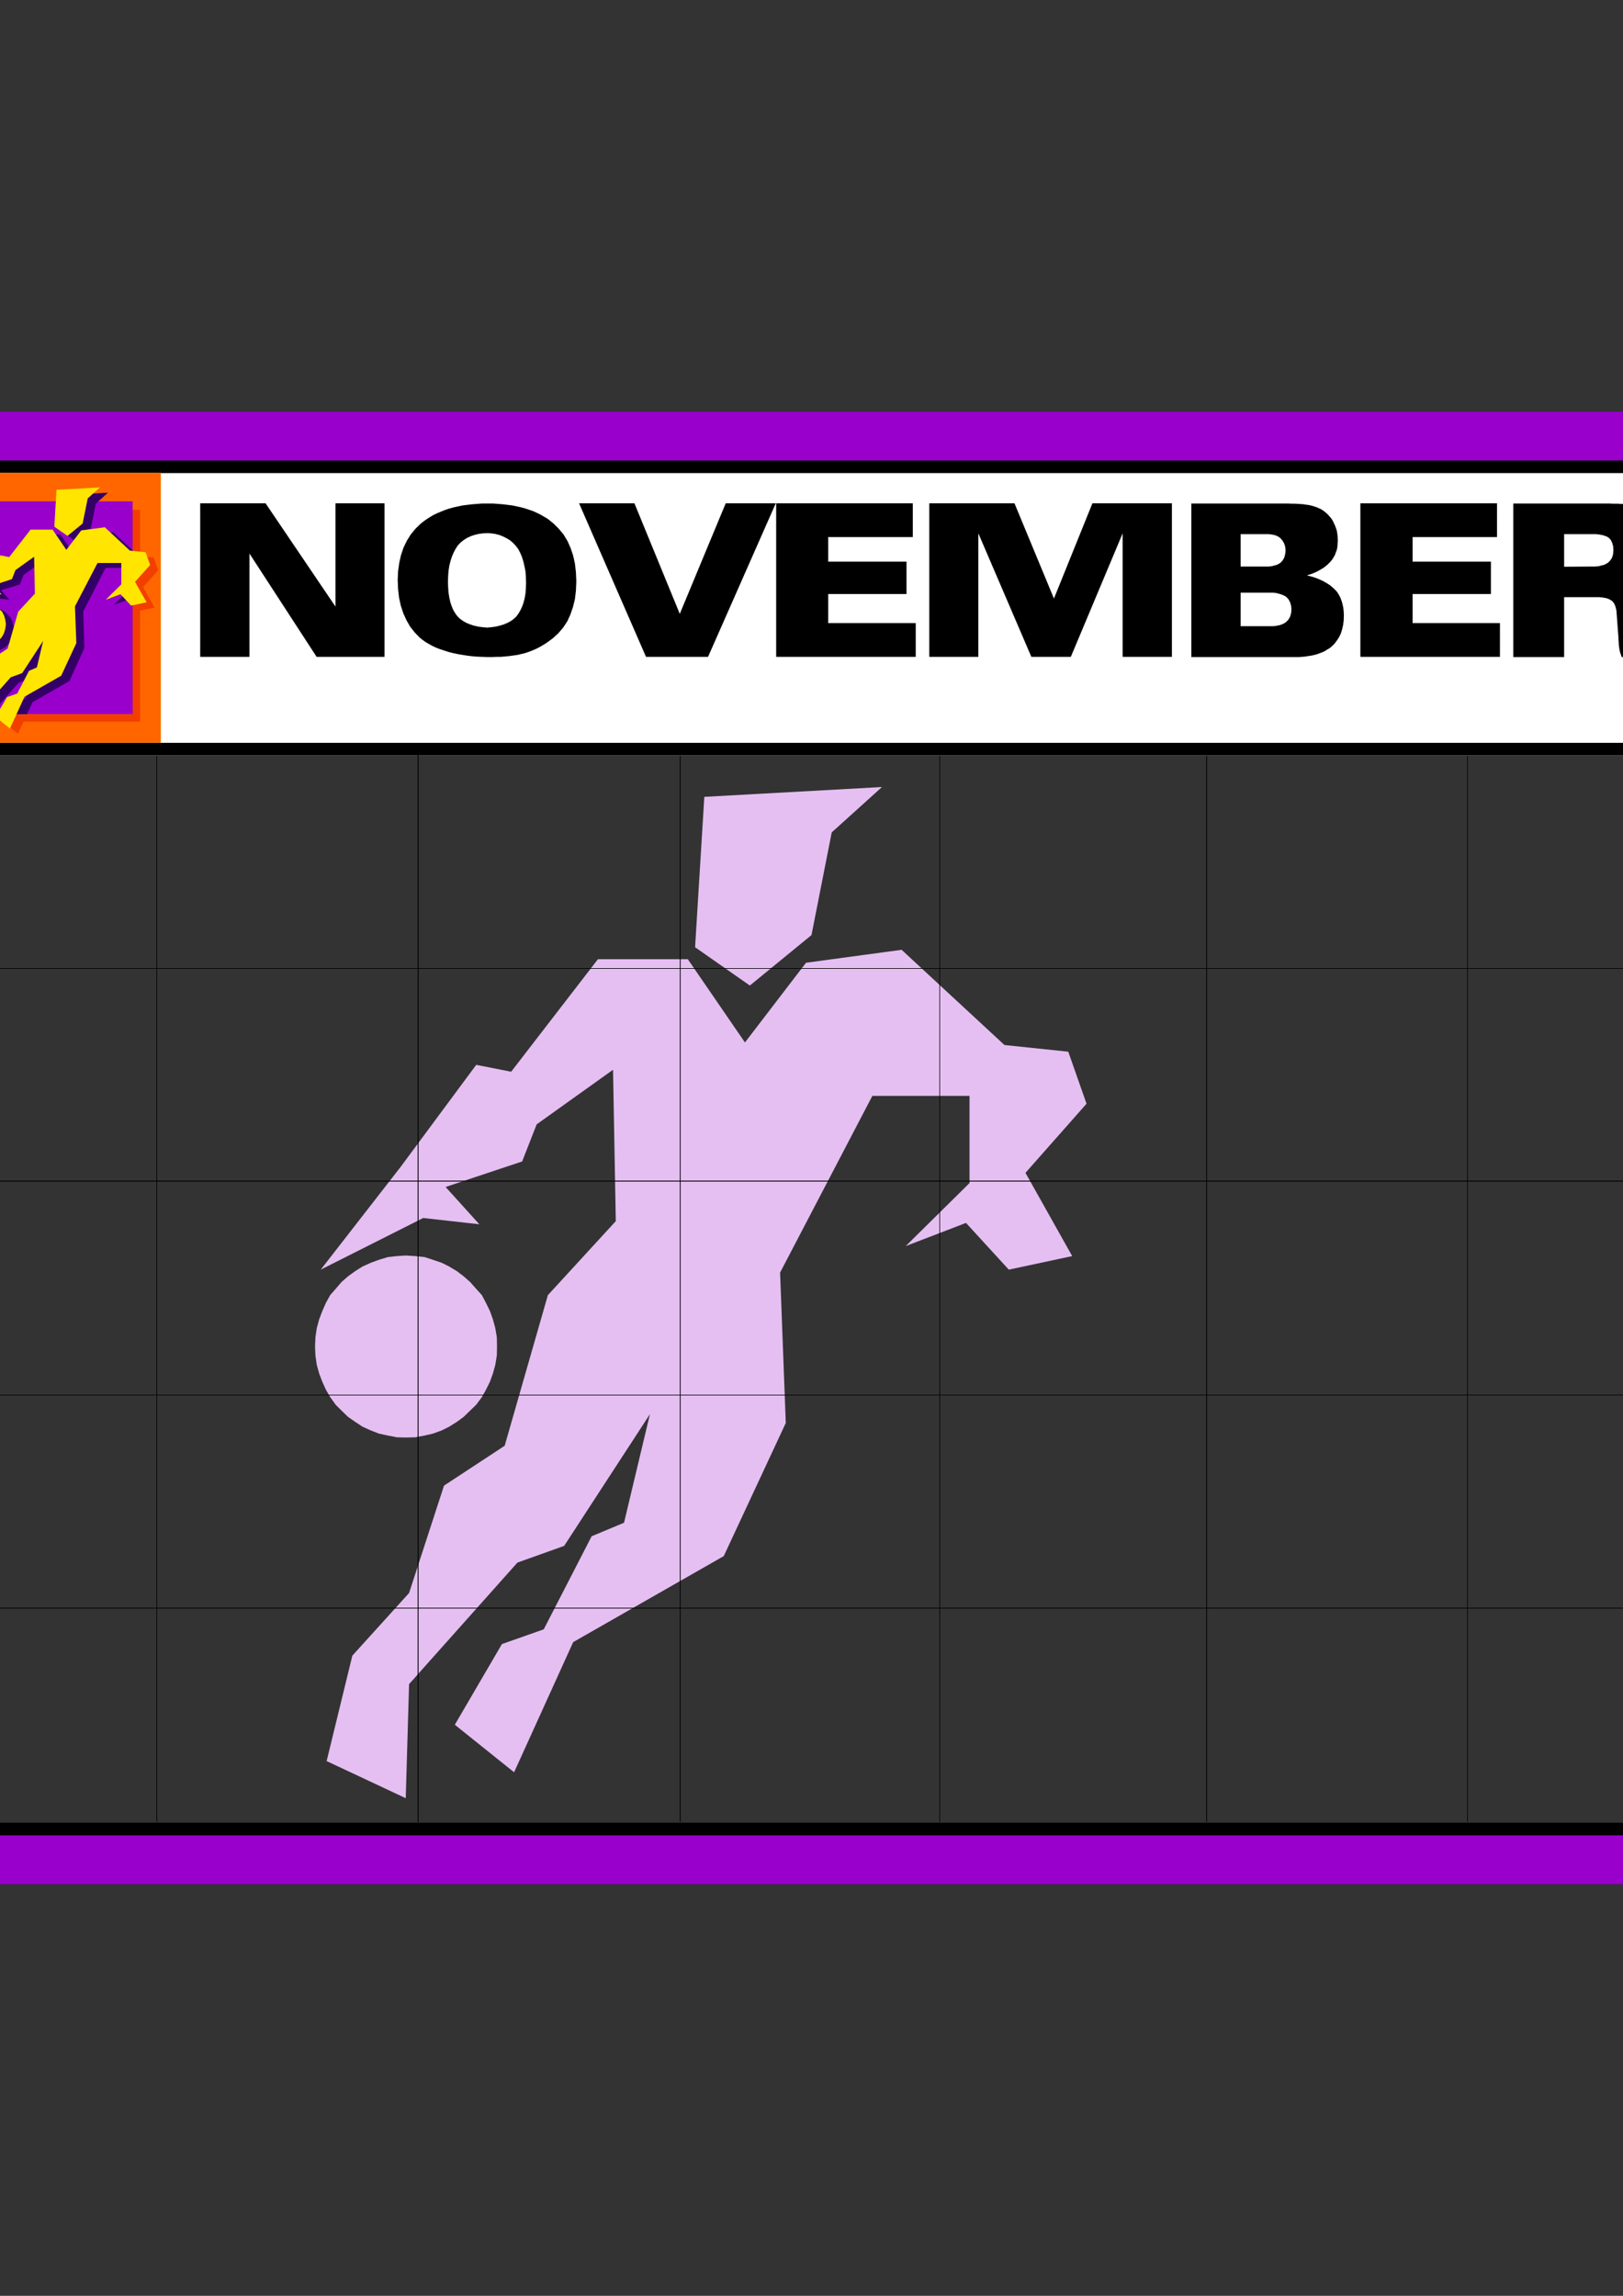
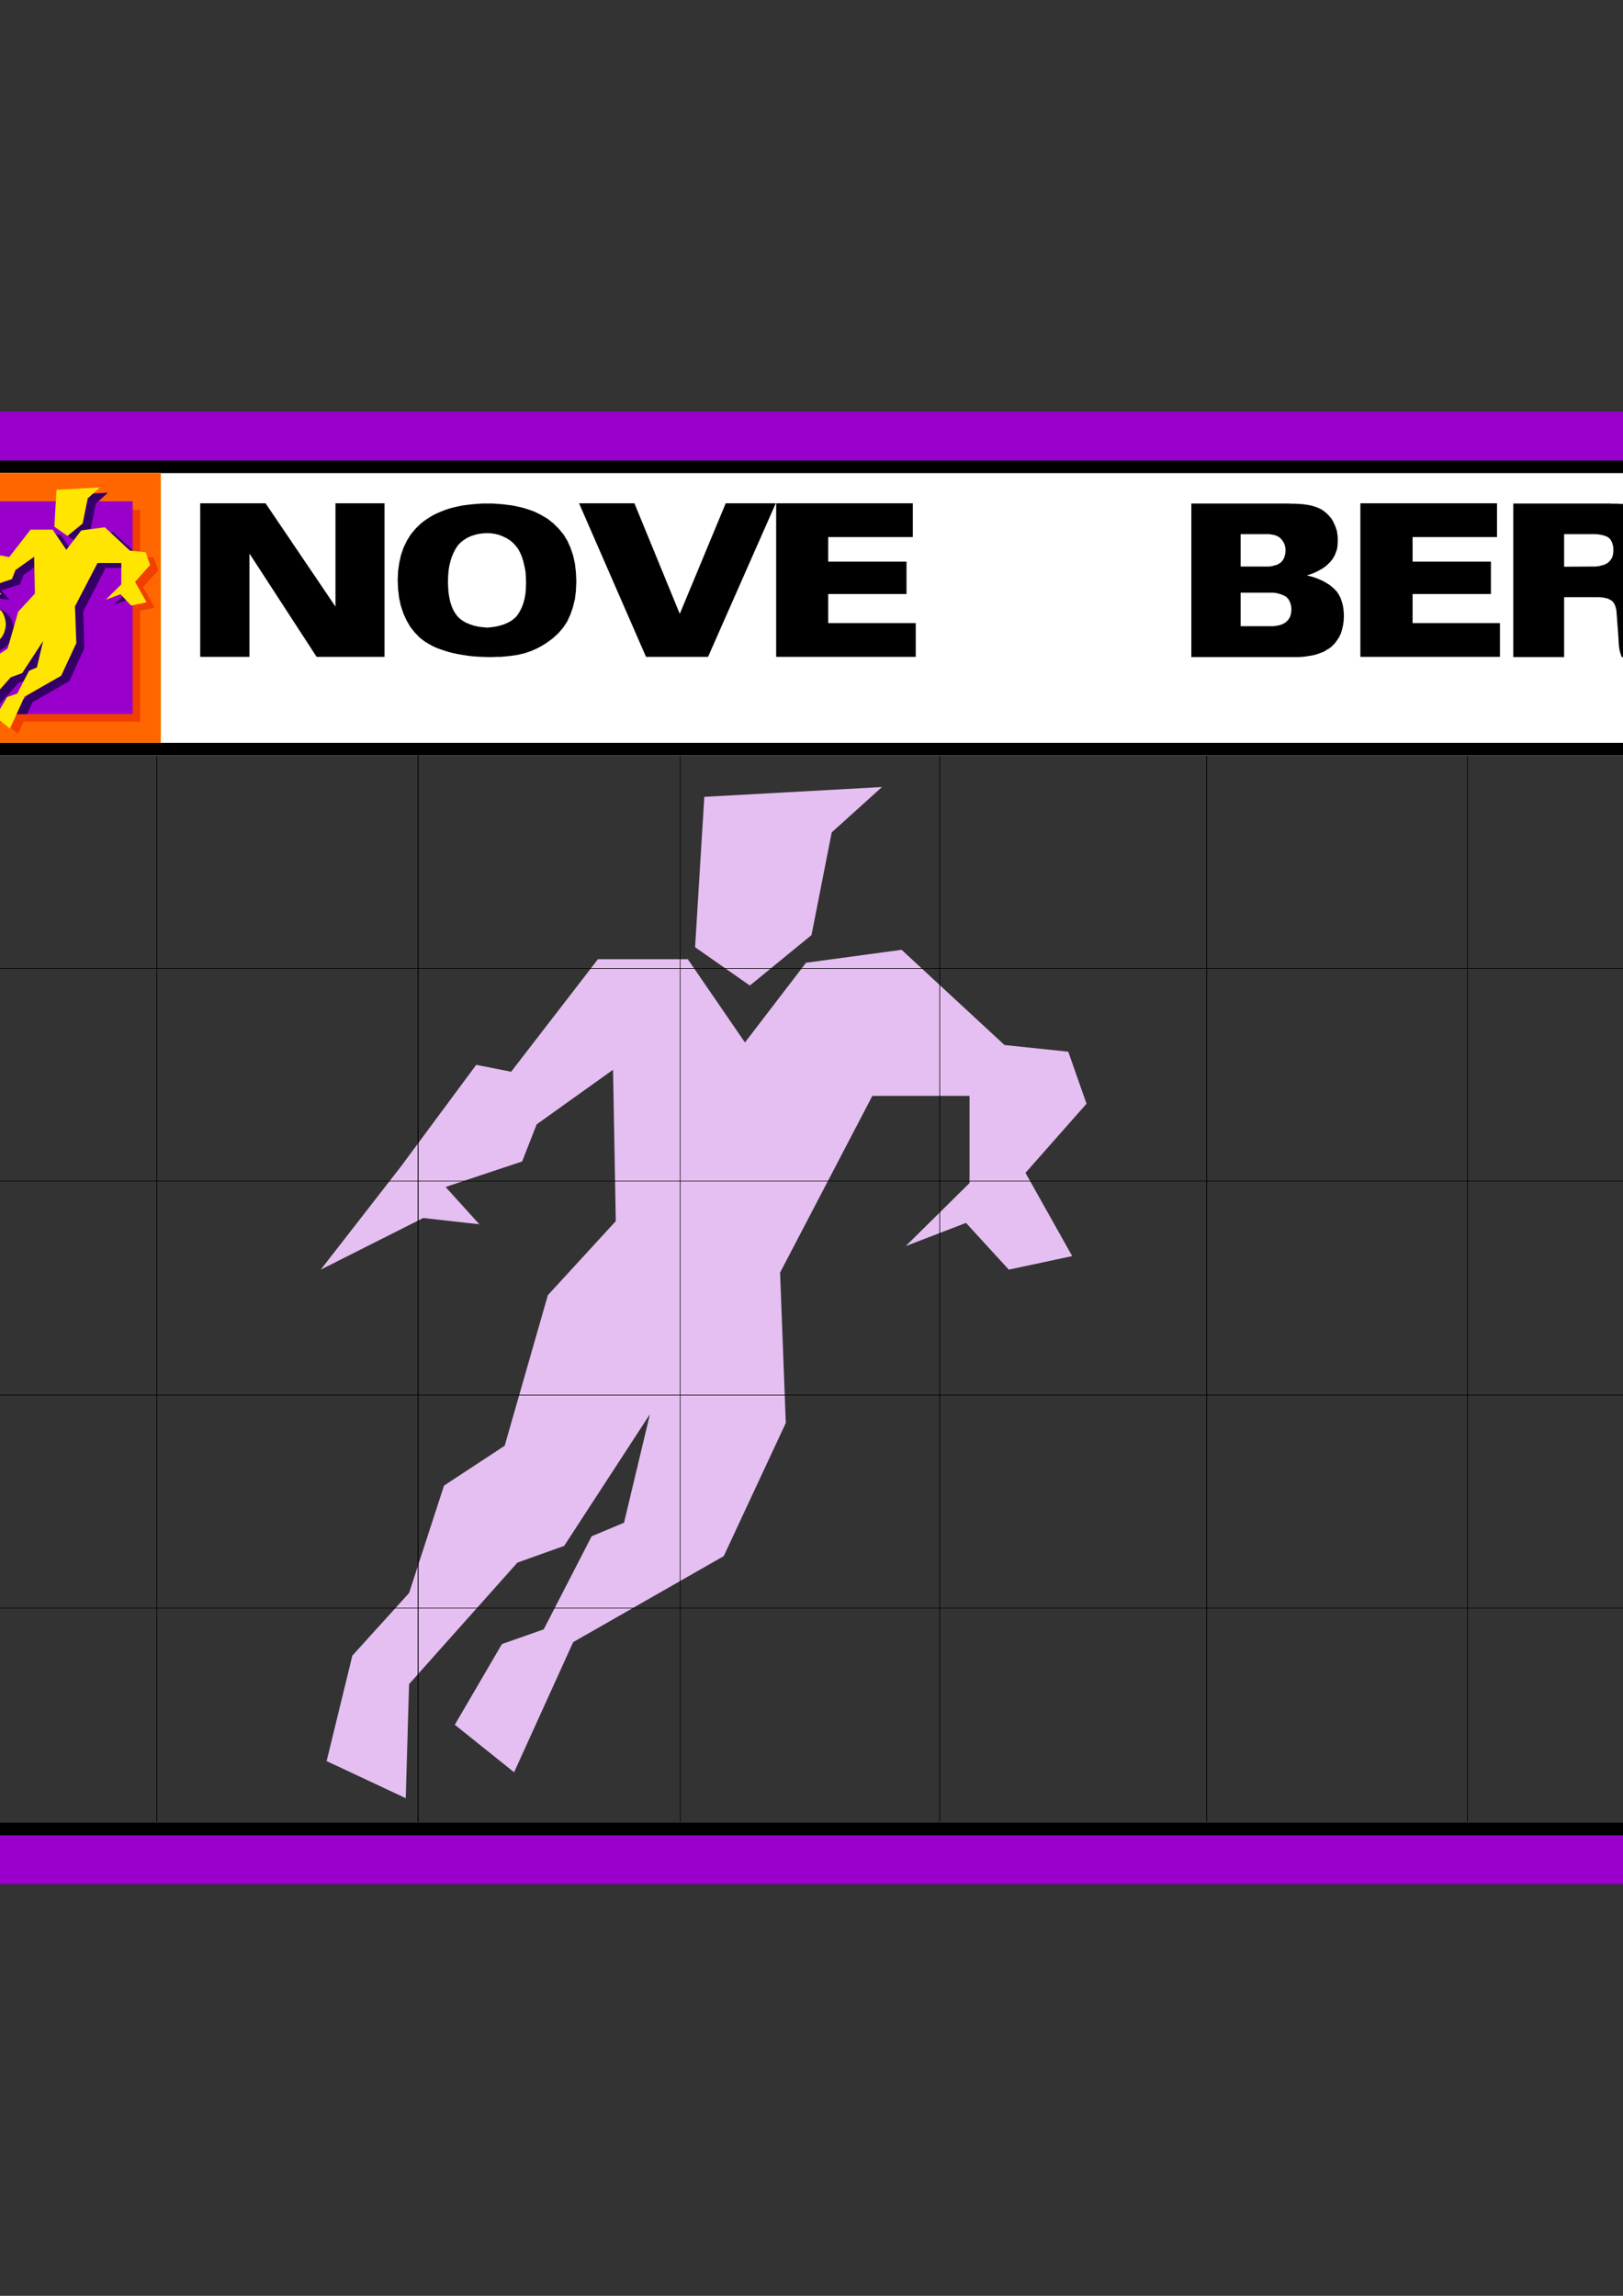
<svg xmlns="http://www.w3.org/2000/svg" height="841.89pt" viewBox="0 0 595.276 841.89" width="595.276pt" version="1.1" id="5486c3e1-f60c-11ea-91d5-dcc15c148e23">
  <rect x="0" y="0" width="595.276" height="841.89" fill="#333333" stroke="none" />
  <g>
    <path style="fill:#ffffff;" d="M 635.174,173.481 L -39.898,173.481 -39.898,277.017 635.174,277.017 635.174,173.481 Z" />
    <path style="fill:#000000;" d="M -62.362,150.945 L 657.638,150.945 657.638,173.409 -62.362,173.409 -62.362,150.945 Z" />
    <path style="fill:#000000;" d="M 635.174,150.945 L 657.71,150.945 657.71,690.945 635.174,690.945 635.174,150.945 Z" />
    <path style="fill:#000000;" d="M -62.362,150.945 L -39.898,150.945 -39.898,686.409 -62.362,686.409 -62.362,150.945 Z" />
    <path style="fill:#000000;" d="M -44.29,272.409 L 639.566,272.409 639.566,277.017 -44.29,277.017 -44.29,272.409 Z" />
    <path style="fill:#000000;" d="M -55.954,668.409 L 657.638,668.409 657.638,690.945 -55.954,690.945 -55.954,668.409 Z" />
    <path style="fill:#9900cc;" d="M 639.566,150.945 L 657.854,150.945 657.854,690.945 639.566,690.945 639.566,150.945 Z" />
    <path style="fill:#9900cc;" d="M -62.362,150.945 L -44.29,150.945 -44.29,690.945 -62.362,690.945 -62.362,150.945 Z" />
    <path style="fill:#9900cc;" d="M -44.29,150.945 L 657.854,150.945 657.854,168.873 -44.29,168.873 -44.29,150.945 Z" />
    <path style="fill:#9900cc;" d="M -44.29,673.017 L 657.854,673.017 657.854,690.945 -44.29,690.945 -44.29,673.017 Z" />
    <path style="fill:#e5bff2;" d="M 210.23,602.169 L 265.454,570.633 288.206,521.817 286.118,466.665 319.958,401.865 355.598,401.865 355.598,433.833 332.198,456.945 354.302,448.449 369.998,465.585 393.254,460.617 376.118,430.089 398.51,404.745 391.814,385.665 368.414,383.217 330.686,348.297 295.622,353.049 273.23,382.281 252.278,351.753 219.302,351.753 187.478,393.009 174.662,390.489 146.87,428.001 117.638,465.585 155.222,446.649 175.814,448.953 163.43,435.273 191.51,425.913 196.838,412.305 224.846,392.289 225.854,447.801 200.942,474.945 185.102,530.169 162.854,544.785 150.038,584.169 129.23,607.137 119.798,645.801 148.814,659.409 150.038,617.577 189.782,573.009 206.918,566.889 238.382,518.577 228.878,558.393 216.998,563.361 199.43,597.489 184.094,602.889 166.814,632.481 188.558,649.905 210.23,602.169 Z" />
    <path style="fill:#e5bff2;" d="M 258.326,292.209 L 254.942,347.361 275.03,361.401 297.638,342.897 305.054,305.241 323.486,288.609 258.326,292.209 Z" />
-     <path style="fill:#e5bff2;" d="M 148.814,460.401 L 145.574,460.617 142.262,460.977 138.95,461.985 135.998,463.065 132.974,464.433 130.238,466.161 127.646,468.033 125.27,470.121 123.11,472.641 121.094,474.945 119.51,477.825 118.214,480.777 117.062,483.801 116.198,486.969 115.694,490.353 115.55,493.737 115.694,497.121 116.198,500.577 117.062,503.673 118.214,506.697 119.51,509.577 121.094,512.313 123.11,515.121 125.27,517.281 127.646,519.585 130.238,521.385 132.974,523.185 135.998,524.553 138.95,525.705 142.262,526.425 145.574,527.073 148.814,527.145 152.27,527.073 155.726,526.425 158.822,525.705 161.99,524.553 164.726,523.185 167.606,521.385 170.054,519.585 172.43,517.281 174.662,515.121 176.75,512.313 178.262,509.577 179.702,506.697 180.782,503.673 181.646,500.577 182.222,497.121 182.294,493.737 182.222,490.353 181.646,486.969 180.782,483.801 179.702,480.777 178.262,477.825 176.75,474.945 174.662,472.641 172.43,470.121 170.054,468.033 167.606,466.161 164.726,464.433 161.99,463.065 158.822,461.985 155.726,460.977 152.27,460.617 148.814,460.401 Z" />
    <path style="stroke:#000000;stroke-width:0.216;stroke-miterlimit:10.433;fill:none;" d="M 57.518,277.161 L 57.518,355.137 57.518,433.401 57.518,511.809 57.518,590.217 57.518,668.049" />
    <path style="stroke:#000000;stroke-width:0.216;stroke-miterlimit:10.433;fill:none;" d="M 57.518,277.161 L 57.518,355.137 57.518,433.401 57.518,511.809 57.518,590.217 57.518,668.049" />
    <path style="stroke:#000000;stroke-width:0.216;stroke-miterlimit:10.433;fill:none;" d="M 153.35,276.945 L 153.35,354.921 153.35,433.113 153.35,511.737 153.35,589.929 153.35,668.193" />
    <path style="stroke:#000000;stroke-width:0.216;stroke-miterlimit:10.433;fill:none;" d="M 153.35,276.945 L 153.35,354.921 153.35,433.113 153.35,511.737 153.35,589.929 153.35,668.193" />
-     <path style="stroke:#000000;stroke-width:0.216;stroke-miterlimit:10.433;fill:none;" d="M 249.47,277.161 L 249.47,355.137 249.47,433.401 249.47,511.809 249.47,590.217 249.47,668.049" />
    <path style="stroke:#000000;stroke-width:0.216;stroke-miterlimit:10.433;fill:none;" d="M 249.47,277.161 L 249.47,355.137 249.47,433.401 249.47,511.809 249.47,590.217 249.47,668.049" />
    <path style="stroke:#000000;stroke-width:0.216;stroke-miterlimit:10.433;fill:none;" d="M 344.654,277.161 L 344.654,355.137 344.654,433.401 344.654,511.809 344.654,590.217 344.654,668.049" />
    <path style="stroke:#000000;stroke-width:0.216;stroke-miterlimit:10.433;fill:none;" d="M 344.654,277.161 L 344.654,355.137 344.654,433.401 344.654,511.809 344.654,590.217 344.654,668.049" />
    <path style="stroke:#000000;stroke-width:0.216;stroke-miterlimit:10.433;fill:none;" d="M 442.574,277.161 L 442.574,355.137 442.574,433.401 442.574,511.809 442.574,590.217 442.574,668.049" />
    <path style="stroke:#000000;stroke-width:0.216;stroke-miterlimit:10.433;fill:none;" d="M 442.574,277.161 L 442.574,355.137 442.574,433.401 442.574,511.809 442.574,590.217 442.574,668.049" />
    <path style="stroke:#000000;stroke-width:0.216;stroke-miterlimit:10.433;fill:none;" d="M 538.262,277.161 L 538.262,355.137 538.262,433.401 538.262,511.809 538.262,590.217 538.262,668.049" />
    <path style="stroke:#000000;stroke-width:0.216;stroke-miterlimit:10.433;fill:none;" d="M 538.262,277.161 L 538.262,355.137 538.262,433.401 538.262,511.809 538.262,590.217 538.262,668.049" />
    <path style="stroke:#000000;stroke-width:0.216;stroke-miterlimit:10.433;fill:none;" d="M -39.826,355.137 L 57.518,355.137 155.51,355.137 249.47,355.137 345.59,355.137 443.294,355.137 538.766,355.137 635.102,355.137" />
    <path style="stroke:#000000;stroke-width:0.216;stroke-miterlimit:10.433;fill:none;" d="M -39.826,355.137 L 57.518,355.137 155.51,355.137 249.47,355.137 345.59,355.137 443.294,355.137 538.766,355.137 635.102,355.137" />
    <path style="stroke:#000000;stroke-width:0.216;stroke-miterlimit:10.433;fill:none;" d="M -39.826,433.113 L 57.518,433.113 155.51,433.113 249.47,433.113 345.59,433.113 443.294,433.113 538.766,433.113 635.102,433.113" />
-     <path style="stroke:#000000;stroke-width:0.216;stroke-miterlimit:10.433;fill:none;" d="M -39.826,433.113 L 57.518,433.113 155.51,433.113 249.47,433.113 345.59,433.113 443.294,433.113 538.766,433.113 635.102,433.113" />
    <path style="stroke:#000000;stroke-width:0.216;stroke-miterlimit:10.433;fill:none;" d="M -39.826,511.593 L 57.518,511.593 155.51,511.593 249.47,511.593 345.59,511.593 443.294,511.593 538.766,511.593 635.102,511.593" />
    <path style="stroke:#000000;stroke-width:0.216;stroke-miterlimit:10.433;fill:none;" d="M -39.826,511.593 L 57.518,511.593 155.51,511.593 249.47,511.593 345.59,511.593 443.294,511.593 538.766,511.593 635.102,511.593" />
-     <path style="stroke:#000000;stroke-width:0.216;stroke-miterlimit:10.433;fill:none;" d="M -39.826,589.713 L 57.518,589.713 155.51,589.713 249.47,589.713 345.59,589.713 443.294,589.713 538.766,589.713 635.102,589.713" />
    <path style="stroke:#000000;stroke-width:0.216;stroke-miterlimit:10.433;fill:none;" d="M -39.826,589.713 L 57.518,589.713 155.51,589.713 249.47,589.713 345.59,589.713 443.294,589.713 538.766,589.713 635.102,589.713" />
    <path style="fill:#ffcc00;" d="M -39.97,173.409 L 58.958,173.409 58.958,272.337 0.494,272.337 -22.474,272.337 -39.97,272.337 -39.97,173.409 Z" />
    <path style="fill:#ff9933;" d="M -26.29,186.945 L 51.398,186.945 51.398,264.633 -26.29,264.633 -26.29,186.945 Z" />
    <path style="fill:#990000;" d="M -29.314,183.849 L 48.662,183.849 48.662,261.825 -29.314,261.825 -29.314,183.849 Z" />
    <path style="fill:#ff6600;" d="M -39.97,173.409 L 58.958,173.409 58.958,272.337 0.494,272.337 -22.474,272.337 -39.97,272.337 -39.97,173.409 Z" />
    <path style="fill:#f23f00;" d="M 11.942,257.433 L 25.406,249.729 30.95,237.777 30.446,224.313 38.726,208.401 47.438,208.401 47.438,216.249 41.75,221.865 47.15,219.849 51.038,224.025 56.726,222.801 52.478,215.313 58.022,209.121 56.366,204.441 50.606,203.865 41.39,195.297 32.75,196.449 27.278,203.577 22.238,196.161 14.174,196.161 6.326,206.241 3.158,205.593 -3.61,214.809 -10.81,224.025 -1.594,219.417 3.518,219.921 0.422,216.609 7.334,214.305 8.63,210.993 15.47,206.097 15.758,219.633 9.638,226.257 5.75,239.793 0.278,243.393 -2.818,253.041 -7.93,258.657 -10.234,268.089 -3.106,271.473 -2.818,261.249 6.902,250.305 11.078,248.793 18.782,236.985 16.478,246.705 13.598,247.929 9.278,256.281 5.534,257.577 1.286,264.849 6.614,269.097 11.942,257.433 Z" />
    <path style="fill:#f23f00;" d="M -26.29,186.945 L 51.398,186.945 51.398,264.633 -26.29,264.633 -26.29,186.945 Z" />
    <path style="fill:#9900cc;" d="M -29.314,183.849 L 48.662,183.849 48.662,261.825 -29.314,261.825 -29.314,183.849 Z" />
    <path style="fill:#330066;" d="M 11.942,257.505 L 25.478,249.729 30.95,237.633 30.518,224.241 38.726,208.257 47.51,208.257 47.51,216.177 41.75,221.793 47.222,219.777 48.734,221.361 48.734,201.849 41.462,195.153 32.822,196.305 27.35,203.505 22.166,196.017 14.102,196.017 6.326,206.241 3.158,205.521 -3.61,214.737 -10.81,223.953 -1.594,219.345 3.446,219.921 0.422,216.465 7.334,214.305 8.63,210.849 15.398,205.953 15.686,219.633 9.638,226.257 5.606,239.793 0.278,243.393 -2.89,253.041 -8.074,258.657 -8.866,261.897 -2.89,261.897 -2.89,261.249 6.902,250.305 11.078,248.865 18.71,236.913 16.406,246.705 13.526,247.857 9.206,256.209 5.462,257.649 3.014,261.897 9.926,261.897 11.942,257.505 Z" />
    <path style="fill:#330066;" d="M 23.678,181.545 L 22.886,195.081 27.71,198.465 33.254,193.929 35.126,184.713 39.59,180.681 23.678,181.545 Z" />
    <path style="fill:#330066;" d="M -3.106,222.729 L -3.898,222.801 -4.762,222.873 -5.554,223.161 -6.274,223.377 -6.994,223.737 -7.642,224.169 -8.362,224.601 -8.866,225.105 -9.442,225.753 -9.946,226.257 -10.306,226.977 -10.666,227.697 -10.882,228.417 -11.098,229.209 -11.242,230.073 -11.314,230.865 -11.242,231.657 -11.098,232.521 -10.882,233.313 -10.666,234.033 -10.306,234.753 -9.946,235.401 -9.442,236.121 -8.866,236.625 -8.362,237.201 -7.642,237.633 -6.994,238.065 -6.274,238.425 -5.554,238.713 -4.762,238.857 -3.898,239.001 -3.106,239.073 -2.314,239.001 -1.45,238.857 -0.658,238.713 0.062,238.425 0.782,238.065 1.43,237.633 2.078,237.201 2.654,236.625 3.158,236.121 3.734,235.401 4.094,234.753 4.454,234.033 4.67,233.313 4.886,232.521 5.03,231.657 5.102,230.865 5.03,230.073 4.886,229.209 4.67,228.417 4.454,227.697 4.094,226.977 3.734,226.257 3.158,225.753 2.654,225.105 2.078,224.601 1.43,224.169 0.782,223.737 0.062,223.377 -0.658,223.161 -1.45,222.873 -2.314,222.801 -3.106,222.729 Z" />
    <path style="fill:#ffe500;" d="M 8.99,255.489 L 22.454,247.785 27.998,235.833 27.494,222.369 35.774,206.457 44.486,206.457 44.486,214.305 38.798,219.921 44.198,217.905 48.086,222.081 53.774,220.857 49.526,213.369 55.07,207.177 53.414,202.497 47.654,201.921 38.438,193.353 29.798,194.505 24.326,201.633 19.286,194.217 11.222,194.217 3.374,204.297 0.206,203.649 -6.562,212.865 -13.762,222.081 -4.546,217.473 0.566,217.977 -2.53,214.665 4.382,212.361 5.678,209.049 12.518,204.153 12.806,217.689 6.686,224.313 2.798,237.849 -2.674,241.449 -5.77,251.097 -10.882,256.713 -13.186,266.145 -6.058,269.529 -5.77,259.305 3.95,248.361 8.126,246.849 15.83,235.041 13.526,244.761 10.646,245.985 6.326,254.337 2.582,255.633 -1.666,262.905 3.662,267.153 8.99,255.489 Z" />
    <path style="fill:#ffe500;" d="M 20.726,179.601 L 19.934,193.137 24.758,196.521 30.302,191.985 32.174,182.769 36.638,178.737 20.726,179.601 Z" />
    <path style="fill:#ffe500;" d="M -6.058,220.785 L -6.85,220.857 -7.714,220.929 -8.506,221.217 -9.226,221.433 -9.946,221.793 -10.594,222.225 -11.314,222.657 -11.818,223.161 -12.394,223.809 -12.898,224.313 -13.258,225.033 -13.618,225.753 -13.834,226.473 -14.05,227.265 -14.194,228.129 -14.266,228.921 -14.194,229.713 -14.05,230.577 -13.834,231.369 -13.618,232.089 -13.258,232.809 -12.898,233.457 -12.394,234.177 -11.818,234.681 -11.314,235.257 -10.594,235.689 -9.946,236.121 -9.226,236.481 -8.506,236.769 -7.714,236.913 -6.85,237.057 -6.058,237.129 -5.266,237.057 -4.402,236.913 -3.61,236.769 -2.89,236.481 -2.17,236.121 -1.522,235.689 -0.874,235.257 -0.298,234.681 0.206,234.177 0.782,233.457 1.142,232.809 1.502,232.089 1.718,231.369 1.934,230.577 2.078,229.713 2.15,228.921 2.078,228.129 1.934,227.265 1.718,226.473 1.502,225.753 1.142,225.033 0.782,224.313 0.206,223.809 -0.298,223.161 -0.874,222.657 -1.522,222.225 -2.17,221.793 -2.89,221.433 -3.61,221.217 -4.402,220.929 -5.266,220.857 -6.058,220.785 Z" />
    <path style="fill:#000000;" d="M 498.95,240.873 L 498.95,184.569 549.062,184.569 549.062,196.953 518.102,196.953 518.102,205.953 546.83,205.953 546.83,217.833 518.102,217.833 518.102,228.489 550.142,228.489 550.142,240.873 498.95,240.873 Z" />
-     <path style="fill:#000000;" d="M 340.838,240.873 L 340.838,184.569 372.086,184.569 386.558,219.489 400.67,184.569 429.83,184.569 429.83,240.873 411.758,240.873 411.758,195.585 392.75,240.873 378.278,240.873 358.838,195.585 358.838,240.873 340.838,240.873 Z" />
    <path style="fill:#000000;" d="M 284.678,240.873 L 284.678,184.569 334.79,184.569 334.79,196.953 303.758,196.953 303.758,205.953 332.486,205.953 332.486,217.833 303.758,217.833 303.758,228.489 335.87,228.489 335.87,240.873 284.678,240.873 Z" />
    <path style="fill:#000000;" d="M 236.942,240.873 L 212.39,184.569 232.694,184.569 249.326,225.105 266.174,184.569 284.534,184.569 259.694,240.873 236.942,240.873 Z" />
    <path style="fill:#000000;" d="M 73.43,240.873 L 73.43,184.569 97.406,184.569 123.038,222.441 123.038,184.569 141.038,184.569 141.038,240.873 116.126,240.873 91.502,203.001 91.502,240.873 73.43,240.873 Z" />
    <path style="fill:#000000;" d="M 178.694,240.945 L 178.694,230.145 180.206,230.001 181.79,229.785 183.302,229.425 184.742,228.993 186.11,228.417 187.334,227.769 188.414,226.977 189.35,226.113 190.142,225.033 190.862,223.809 191.51,222.441 192.014,221.001 192.446,219.345 192.734,217.617 192.878,215.745 192.95,213.801 192.878,211.641 192.734,209.553 192.374,207.681 191.942,205.881 191.438,204.225 190.79,202.713 190.07,201.345 189.206,200.193 188.198,199.113 187.118,198.177 185.822,197.385 184.526,196.737 183.086,196.161 181.646,195.801 180.206,195.585 178.694,195.513 177.11,195.585 175.526,195.801 174.014,196.161 172.574,196.665 171.206,197.313 169.982,198.105 168.83,199.041 167.894,200.049 167.102,201.273 166.382,202.641 165.734,204.153 165.23,205.737 164.798,207.465 164.51,209.337 164.366,211.281 164.294,213.369 164.366,215.385 164.51,217.329 164.798,219.129 165.158,220.785 165.662,222.297 166.238,223.665 166.958,224.889 167.75,225.969 168.614,226.833 169.694,227.625 170.918,228.345 172.286,228.921 173.798,229.425 175.382,229.785 177.038,230.001 178.694,230.145 178.694,240.945 176.822,240.873 175.022,240.801 173.222,240.657 171.422,240.441 169.622,240.153 167.894,239.865 166.166,239.505 164.51,239.073 162.926,238.569 161.414,238.065 159.902,237.489 158.534,236.841 157.238,236.121 156.014,235.401 154.934,234.609 153.926,233.817 152.126,231.945 150.47,229.857 149.102,227.481 147.95,224.961 147.014,222.153 146.366,219.201 146.006,216.033 145.862,212.721 146.006,209.481 146.438,206.385 147.086,203.505 148.022,200.769 149.246,198.249 150.686,195.945 152.414,193.857 154.358,191.985 155.438,191.121 156.59,190.329 157.814,189.537 159.038,188.817 160.406,188.169 161.774,187.593 163.214,187.017 164.726,186.513 166.31,186.081 167.894,185.721 169.622,185.361 171.35,185.145 173.15,184.929 174.95,184.785 176.894,184.641 178.838,184.641 180.782,184.641 182.654,184.785 184.526,184.929 186.254,185.145 187.982,185.361 189.638,185.721 191.294,186.081 192.806,186.513 194.318,187.017 195.758,187.521 197.126,188.169 198.422,188.817 199.646,189.537 200.87,190.257 201.95,191.121 203.03,191.985 204.974,193.929 206.702,196.017 208.142,198.393 209.294,200.985 210.23,203.793 210.878,206.745 211.238,209.913 211.382,213.225 211.238,216.537 210.878,219.633 210.158,222.585 209.222,225.321 208.07,227.841 206.558,230.145 204.83,232.161 202.886,233.961 201.446,235.041 200.006,236.049 198.566,236.913 197.126,237.705 195.686,238.353 194.246,238.929 192.806,239.433 191.366,239.793 189.854,240.153 188.342,240.369 186.83,240.585 185.246,240.729 183.662,240.873 182.078,240.873 180.422,240.945 178.694,240.945 Z" />
    <path style="fill:#000000;" d="M 573.686,218.985 L 573.686,207.825 584.198,207.753 585.062,207.753 585.926,207.681 586.79,207.537 587.51,207.321 588.23,207.177 588.806,206.889 589.382,206.601 589.814,206.313 590.606,205.521 591.254,204.513 591.614,203.361 591.758,201.921 591.686,200.409 591.326,199.113 590.822,198.033 590.102,197.241 589.67,196.953 589.094,196.665 588.446,196.449 587.798,196.233 587.006,196.089 586.142,195.945 585.206,195.873 584.198,195.873 573.686,195.873 573.686,207.753 573.686,218.985 573.686,240.945 555.038,240.945 555.038,184.641 586.934,184.641 588.158,184.641 589.238,184.641 590.39,184.641 591.398,184.713 592.406,184.713 593.414,184.713 594.278,184.785 595.142,184.785 595.934,184.857 596.726,184.929 597.374,184.929 598.022,185.001 598.67,185.073 599.174,185.145 599.678,185.217 600.11,185.289 600.902,185.433 601.694,185.649 602.486,185.937 603.278,186.225 603.926,186.513 604.574,186.873 605.222,187.233 605.726,187.593 606.302,188.025 606.878,188.529 607.454,189.033 607.958,189.537 608.462,190.185 608.894,190.833 609.254,191.481 609.614,192.201 610.118,193.713 610.55,195.369 610.838,197.169 610.91,199.041 610.838,200.409 610.694,201.777 610.406,203.001 610.046,204.225 609.542,205.377 608.966,206.457 608.246,207.393 607.382,208.329 606.446,209.121 605.438,209.841 604.358,210.489 603.206,210.993 601.91,211.425 600.614,211.785 599.174,212.073 597.662,212.217 599.174,212.361 600.614,212.577 601.982,212.793 603.134,213.153 604.286,213.513 605.222,213.945 606.086,214.377 606.878,214.881 607.526,215.457 608.174,216.177 608.75,216.969 609.182,217.905 609.614,218.913 609.902,219.993 610.118,221.145 610.262,222.369 611.198,231.729 611.27,232.593 611.414,233.601 611.558,234.609 611.774,235.761 612.062,237.057 612.35,238.425 612.782,239.721 613.142,240.945 594.782,240.945 594.566,240.225 594.278,239.433 594.062,238.641 593.918,237.777 593.774,236.841 593.702,235.761 593.63,234.537 593.558,233.241 592.982,225.465 592.838,223.737 592.478,222.297 591.974,221.217 591.326,220.425 590.894,220.137 590.39,219.849 589.814,219.561 589.094,219.345 588.302,219.201 587.438,219.057 586.502,218.985 585.494,218.985 573.686,218.985 Z" />
    <path style="fill:#000000;" d="M 455.03,240.945 L 455.03,229.641 465.83,229.641 466.766,229.641 467.63,229.569 468.422,229.425 469.214,229.281 469.934,229.065 470.582,228.777 471.158,228.489 471.662,228.129 472.526,227.265 473.174,226.185 473.534,224.889 473.678,223.521 473.534,222.081 473.174,220.857 472.598,219.777 471.806,218.913 471.23,218.553 470.654,218.265 469.934,217.977 469.214,217.761 468.422,217.545 467.63,217.401 466.766,217.329 465.83,217.329 455.03,217.329 455.03,207.753 464.462,207.753 465.326,207.753 466.118,207.681 466.838,207.537 467.558,207.321 468.206,207.177 468.782,206.889 469.286,206.601 469.718,206.313 470.438,205.521 471.014,204.513 471.374,203.217 471.518,201.777 471.374,200.481 471.014,199.329 470.438,198.321 469.718,197.457 469.286,197.097 468.782,196.737 468.134,196.449 467.558,196.233 466.838,196.089 466.046,195.945 465.254,195.873 464.462,195.873 455.03,195.873 455.03,207.753 455.03,217.329 455.03,229.641 455.03,240.945 436.958,240.945 436.958,184.641 470.942,184.641 472.382,184.641 473.75,184.713 475.046,184.713 476.198,184.785 477.278,184.857 478.214,184.929 479.006,185.073 479.726,185.145 480.446,185.289 481.094,185.433 481.814,185.649 482.462,185.865 483.11,186.081 483.686,186.369 484.262,186.585 484.766,186.873 485.414,187.305 486.062,187.809 486.638,188.313 487.214,188.889 487.718,189.465 488.222,190.041 488.654,190.689 489.014,191.337 489.734,192.921 490.31,194.577 490.598,196.449 490.67,198.321 490.598,199.473 490.526,200.553 490.31,201.633 489.95,202.569 489.59,203.577 489.086,204.441 488.582,205.233 487.934,206.025 487.214,206.745 486.422,207.465 485.486,208.185 484.406,208.833 483.254,209.481 482.03,210.057 480.734,210.561 479.294,210.993 481.022,211.425 482.606,211.929 484.046,212.505 485.414,213.153 486.638,213.873 487.79,214.593 488.726,215.385 489.59,216.177 490.382,217.041 491.03,218.049 491.606,219.129 492.038,220.281 492.398,221.505 492.686,222.873 492.83,224.241 492.902,225.753 492.83,227.553 492.614,229.209 492.254,230.793 491.822,232.233 491.174,233.601 490.382,234.825 489.518,235.977 488.51,236.985 487.934,237.489 487.286,237.921 486.638,238.281 485.99,238.713 485.27,239.073 484.55,239.361 483.758,239.649 482.966,239.937 482.102,240.153 481.238,240.369 480.302,240.513 479.366,240.657 478.43,240.801 477.422,240.873 476.414,240.945 475.334,240.945 455.03,240.945 Z" />
  </g>
</svg>